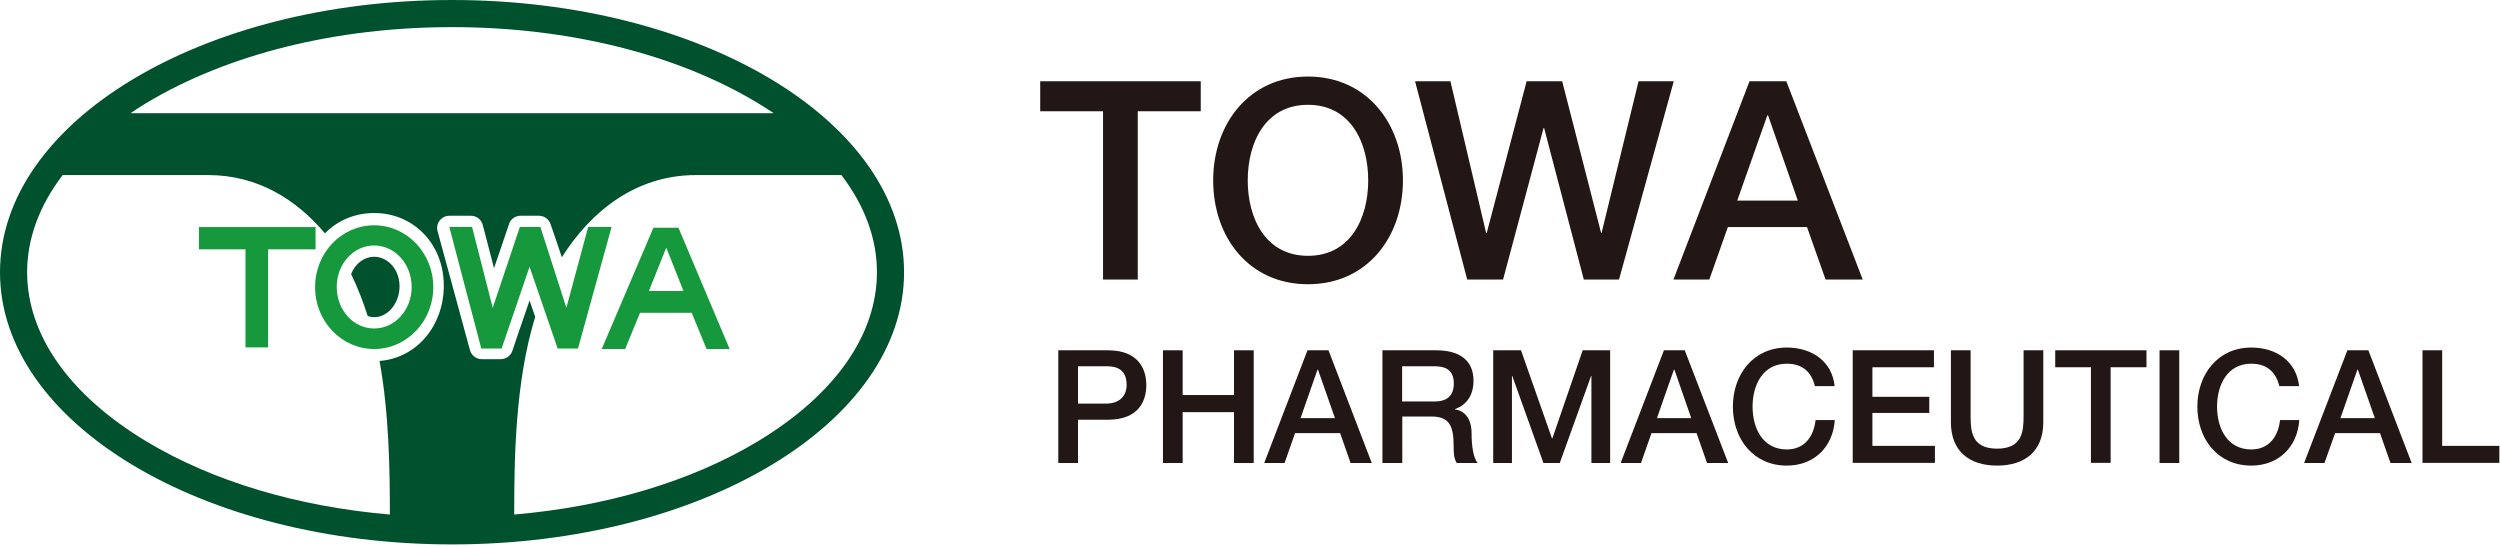
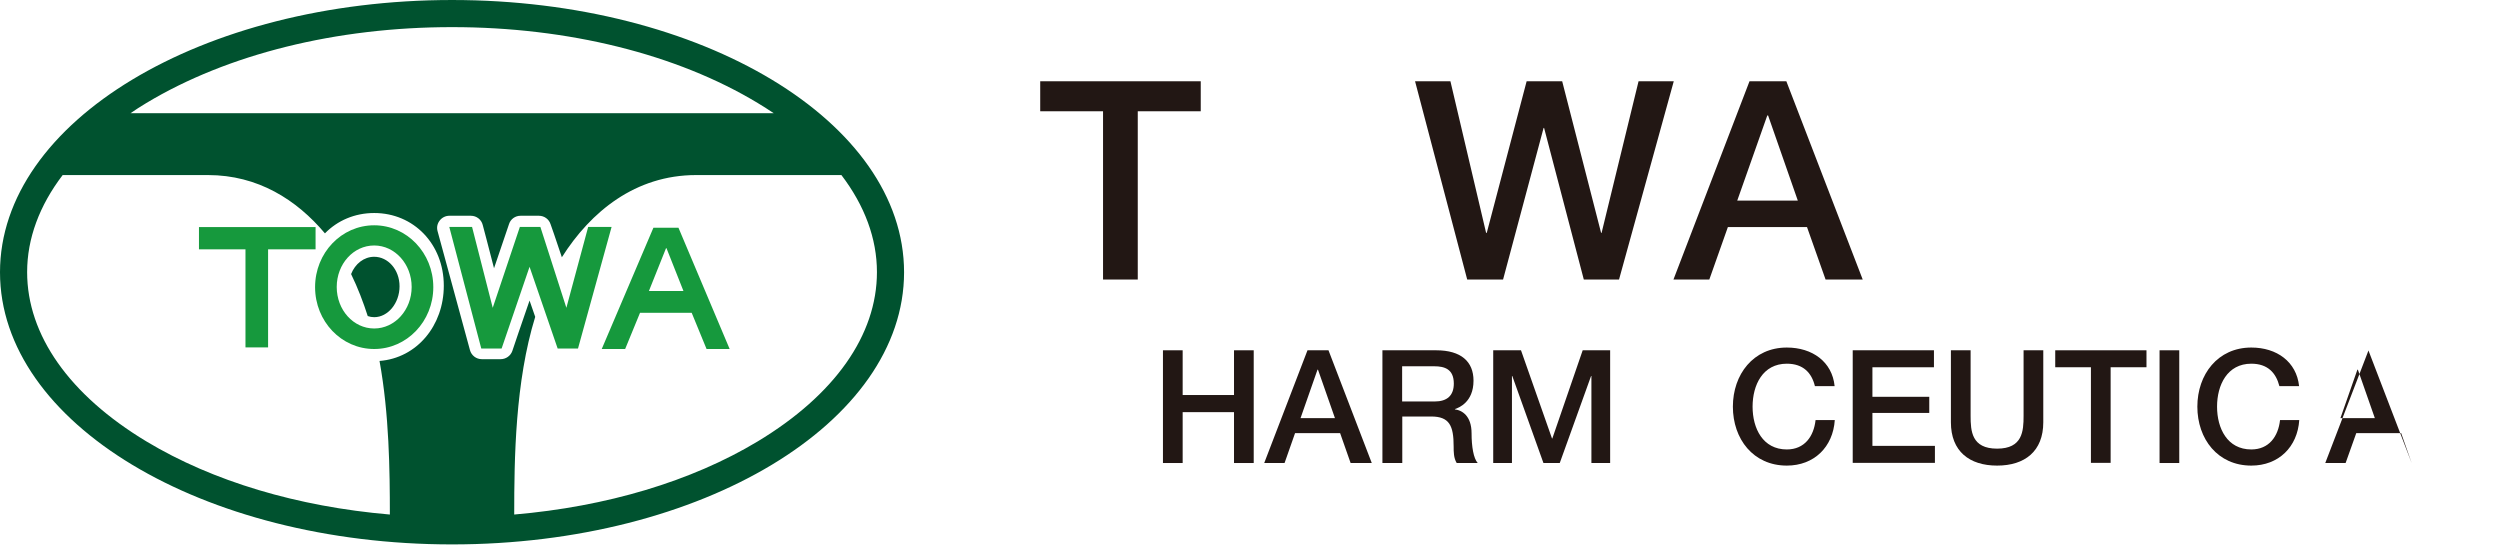
<svg xmlns="http://www.w3.org/2000/svg" version="1.2" viewBox="0 0 1548 338" width="1548" height="338">
  <style>.a{fill:#221714}.b{fill:#00522f}.c{fill:#16993d}</style>
  <path class="a" d="m644.1 50.3h99.4v18.6h-39v104.2h-21.5v-104.2h-38.9c0 0 0-18.6 0-18.6z" />
-   <path fill-rule="evenodd" class="a" d="m868.7 111.7c0 35.2-22.2 64.3-58.8 64.3-36.6 0-58.7-29.1-58.7-64.3 0-34.9 22.1-64.3 58.7-64.3 36.6 0 58.8 29.4 58.8 64.3zm-96.1 0c0 23.5 11 46.7 37.3 46.7 26.3 0 37.3-23.2 37.3-46.7 0-23.6-11-46.8-37.3-46.8-26.3 0-37.3 23.2-37.3 46.8z" />
  <path class="a" d="m876.2 50.3h21.9l22.1 93.9h0.4l24.7-93.9h22l24.1 93.9h0.3l22.9-93.9h21.8l-33.9 122.8h-21.8l-24.6-93.9h-0.3l-25.1 93.9h-22.2c0 0-32.3-122.8-32.3-122.8z" />
  <path fill-rule="evenodd" class="a" d="m1083.3 50.3h22.8l47.3 122.8h-23l-11.5-32.5h-49l-11.5 32.5h-22.2c0 0 47.1-122.8 47.1-122.8zm-7.6 73.9h37.5l-18.4-52.7h-0.5c0 0-18.6 52.7-18.6 52.7z" />
-   <path fill-rule="evenodd" class="a" d="m655.3 216.9h30.7c20 0 23.8 12.9 23.8 21.6 0 8.7-3.8 21.4-23.8 21.4h-18.5v26.8h-12.2zm12.2 33h17.8c5.5 0 12.3-2.8 12.3-11.6 0-9.1-5.6-11.5-12.1-11.5h-18z" />
  <path class="a" d="m720.1 216.9h12.2v27.7h31.8v-27.7h12.2v69.8h-12.2v-31.5h-31.8v31.5h-12.2z" />
  <path fill-rule="evenodd" class="a" d="m809.6 216.9h13l26.8 69.8h-13.1l-6.5-18.5h-27.9l-6.5 18.5h-12.6c0 0 26.8-69.8 26.8-69.8zm-4.3 42h21.3l-10.5-30h-0.3z" />
  <path fill-rule="evenodd" class="a" d="m856 216.9h33.3c15.4 0 23.1 7 23.1 18.8 0 13.4-9.2 16.8-11.5 17.6v0.2c4.2 0.5 10.3 3.8 10.3 14.8 0 8.2 1.2 15.5 3.8 18.4h-13c-1.9-3.1-1.9-6.9-1.9-10.3 0-12.8-2.6-18.5-13.9-18.5h-17.9v28.8h-12.3c0 0 0-69.8 0-69.8zm12.2 31.7h20.1c7.8 0 11.9-3.7 11.9-11.1 0-9-5.8-10.7-12.1-10.7h-19.9z" />
  <path class="a" d="m924.6 216.9h17.2l19.2 54.6h0.2l18.8-54.6h17v69.8h-11.6v-53.9h-0.2l-19.4 53.9h-10.1l-19.3-53.9h-0.2v53.9h-11.6c0 0 0-69.8 0-69.8z" />
-   <path fill-rule="evenodd" class="a" d="m1030.3 216.9h12.9l26.9 69.8h-13.1l-6.5-18.5h-27.9l-6.5 18.5h-12.6c0 0 26.8-69.8 26.8-69.8zm-4.3 42h21.2l-10.4-30h-0.3c0 0-10.6 30-10.5 30z" />
  <path class="a" d="m1123.8 239.1c-2-8.2-7.2-13.9-17.4-13.9-14.9 0-21.2 13.2-21.2 26.6 0 13.4 6.3 26.5 21.2 26.5 11 0 16.7-8.1 17.8-18.2h11.9c-1.1 16.7-12.8 28.2-29.7 28.2-20.8 0-33.4-16.5-33.4-36.5 0-19.9 12.6-36.6 33.4-36.6 15.8 0 28.1 8.8 29.6 23.9 0 0-12.2 0-12.2 0z" />
  <path class="a" d="m1147.2 216.9h50.3v10.5h-38.1v18.3h35.2v10h-35.2v20.4h38.7v10.5h-50.9c0 0 0-69.7 0-69.7z" />
  <path class="a" d="m1208 216.9h12.2v40.6c0 9.4 0.6 20.3 16.4 20.3 15.8 0 16.4-10.9 16.4-20.3v-40.6h12.2v44.6c0 17.9-11.4 26.8-28.6 26.8-17.2 0-28.6-8.9-28.6-26.8z" />
  <path class="a" d="m1272.6 216.9h56.5v10.5h-22.2v59.2h-12.2v-59.2h-22.1z" />
  <path class="a" d="m1349.4 216.9v69.8h-12.2v-69.8z" />
  <path class="a" d="m1411.4 239.1c-2.1-8.2-7.2-13.9-17.4-13.9-14.9 0-21.2 13.2-21.2 26.6 0 13.4 6.3 26.5 21.2 26.5 11 0 16.7-8.1 17.8-18.2h11.9c-1.1 16.7-12.8 28.2-29.7 28.2-20.8 0-33.4-16.5-33.4-36.5 0-19.9 12.6-36.6 33.4-36.6 15.8 0 28 8.8 29.6 23.9 0 0-12.2 0-12.2 0z" />
-   <path fill-rule="evenodd" class="a" d="m1453.5 216.9h13l26.8 69.8h-13.1l-6.5-18.5h-27.8l-6.6 18.5h-12.6c0 0 26.8-69.8 26.8-69.8zm-4.3 42h21.3l-10.5-30h-0.3z" />
-   <path class="a" d="m1500 216.9h12.2v59.2h35.4v10.5h-47.6c0 0 0-69.7 0-69.7z" />
+   <path fill-rule="evenodd" class="a" d="m1453.5 216.9h13l26.8 69.8l-6.5-18.5h-27.8l-6.6 18.5h-12.6c0 0 26.8-69.8 26.8-69.8zm-4.3 42h21.3l-10.5-30h-0.3z" />
  <path class="b" d="m231.7 159c-6.3 0-11.8 4.3-14.3 10.7 4.2 8.6 7.6 17.6 10.3 26q1.9 0.7 4 0.7c8.6 0 15.7-8.8 15.7-19.1 0-10.4-7.2-18.3-15.7-18.3z" />
  <path fill-rule="evenodd" class="b" d="m279.9 337.1c-154.8 0-279.9-75.3-279.9-168.5 0-93.3 125.1-168.6 279.9-168.6 154.8 0 279.9 75.3 279.9 168.6 0 93.2-125.1 168.5-279.9 168.5zm-199.1-267h398.3c-3.2-2.1-6.5-4.3-9.9-6.3-50.2-30.3-117.5-47-189.3-47-71.7 0-138.9 16.7-189.3 47-3.4 2-6.7 4.2-9.8 6.3zm194 106.8c0-25.8-18.7-45-43.1-45-12.1 0-22.8 4.7-30.5 12.6-17.6-20.9-41.6-36.1-72.4-36.1h-90c-14.4 18.9-22 39.3-22 60.1 0 39 26.2 76.1 73.8 104.8 41.2 24.8 93.7 40.4 150.8 45.3 0-27.2-0.4-62.1-6.4-95.1 23.2-1.8 39.8-22 39.8-46.6zm268.2-8.4c0-20.8-7.6-41.2-22-60.1h-90c-37.5 0-65.2 22.6-83.1 50.9-3.5-10.7-7-20.5-7-20.5-1-3.1-3.9-5.2-7.2-5.2h-11.4c-3.2 0-6.1 2-7.1 5.1 0 0-4.9 14.6-9.3 27.4-3.2-12.6-7-26.8-7-26.8-0.8-3.3-3.8-5.7-7.3-5.7h-13.4c-2.3 0-4.5 1.1-5.9 2.9-1.5 1.9-2 4.2-1.4 6.5l20.1 73.8c0.9 3.3 3.9 5.6 7.3 5.6h11.7c3.2 0 6.1-2 7.2-5 0 0 5.7-17 10.7-31.3 1.2 3.3 2.4 6.8 3.5 10.1-12.4 40.2-13 87.6-13 122.4 57.1-4.9 109.6-20.5 150.8-45.3 47.6-28.7 73.8-65.8 73.8-104.8z" />
  <path class="c" d="m278.2 140.5h14.1l12.8 50.1 16.8-50.1h12.7l16.1 50.1 13.5-50.1h14.5l-20.8 75.3h-12.6l-17.4-50.6-17.3 50.6h-12.6z" />
  <path class="c" d="m123.2 140.6h72.2v13.8h-29.4v60.7h-14v-60.7h-28.8c0 0 0-13.8 0-13.8z" />
  <path fill-rule="evenodd" class="c" d="m231.7 216.1c-20.3 0-36.6-17.1-36.6-38.3 0-21.2 16.3-38.3 36.6-38.3 20.2 0 36.6 17.1 36.6 38.3 0 21.2-16.4 38.3-36.6 38.3zm23.2-38.4c0-14.2-10.4-25.7-23.2-25.7-12.9 0-23.2 11.5-23.2 25.7 0 14.2 10.3 25.7 23.2 25.7 12.8 0 23.2-11.5 23.2-25.7z" />
  <path fill-rule="evenodd" class="c" d="m404.6 141h15.5l31.7 75.1h-14.3l-9.2-22.4h-32l-9.2 22.4h-14.5zm-2.8 39.2h21.4l-10.5-26.5h-0.3c0 0-10.6 26.5-10.6 26.5z" />
</svg>